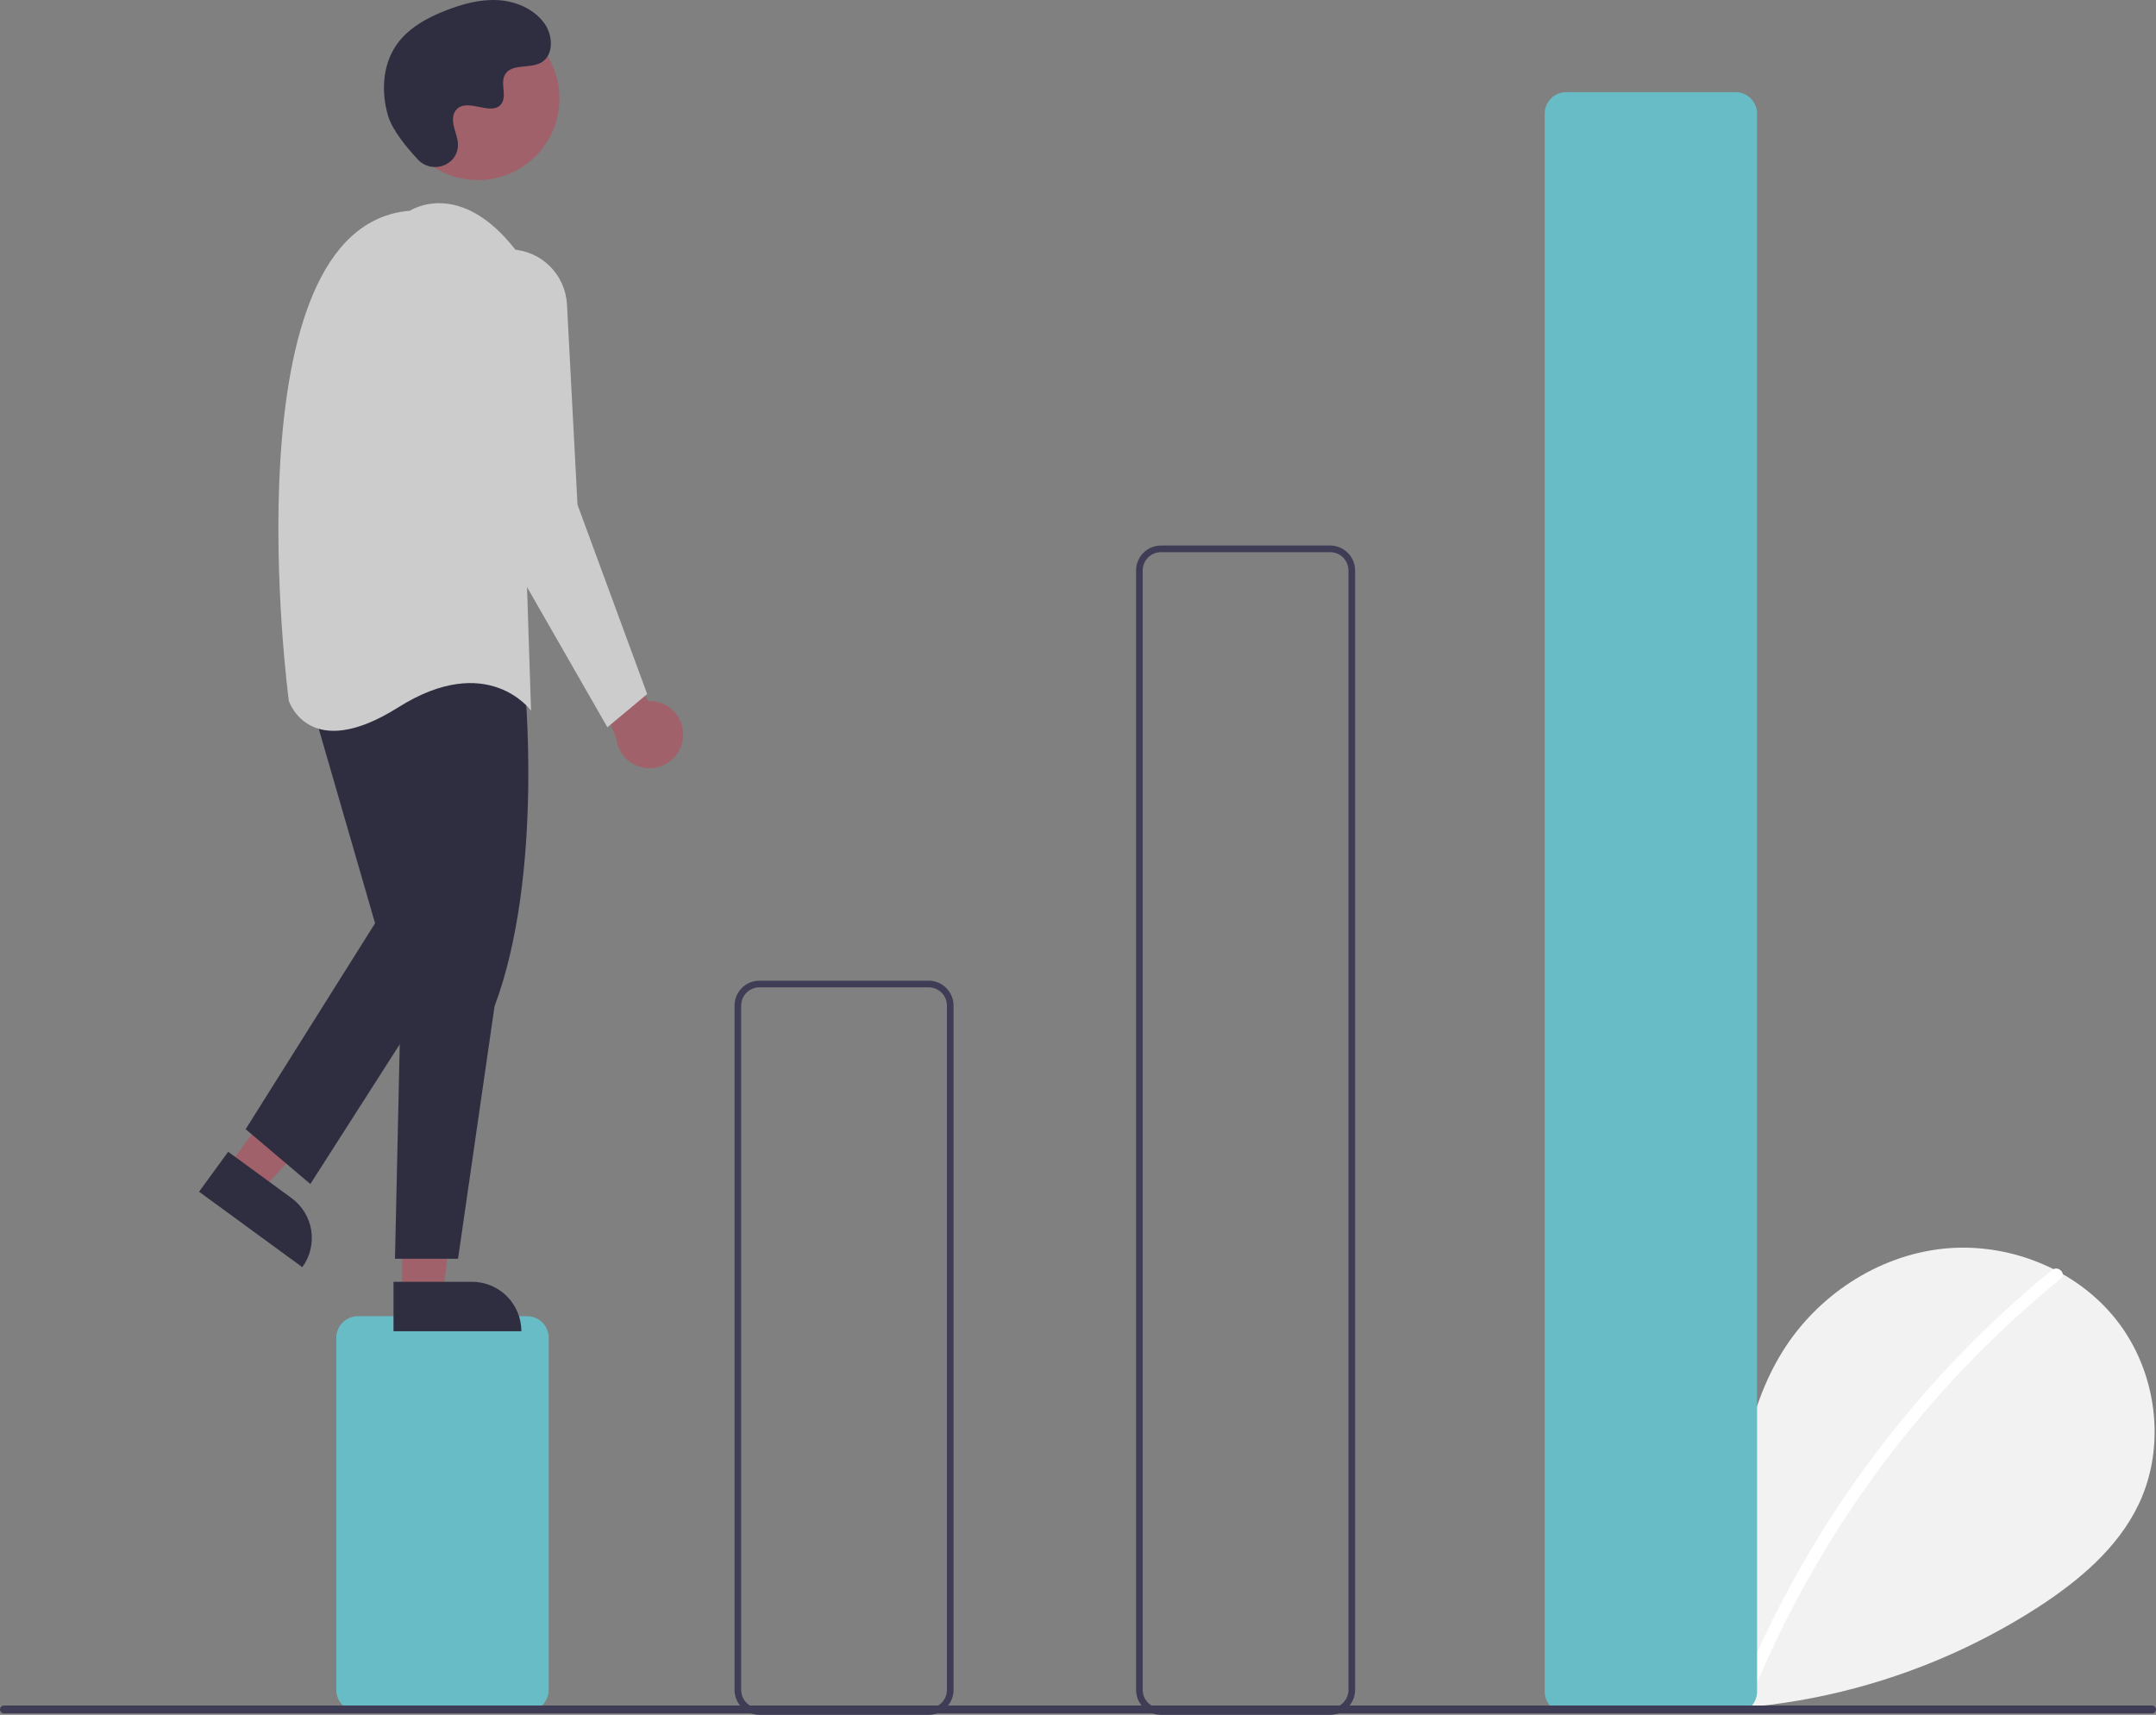
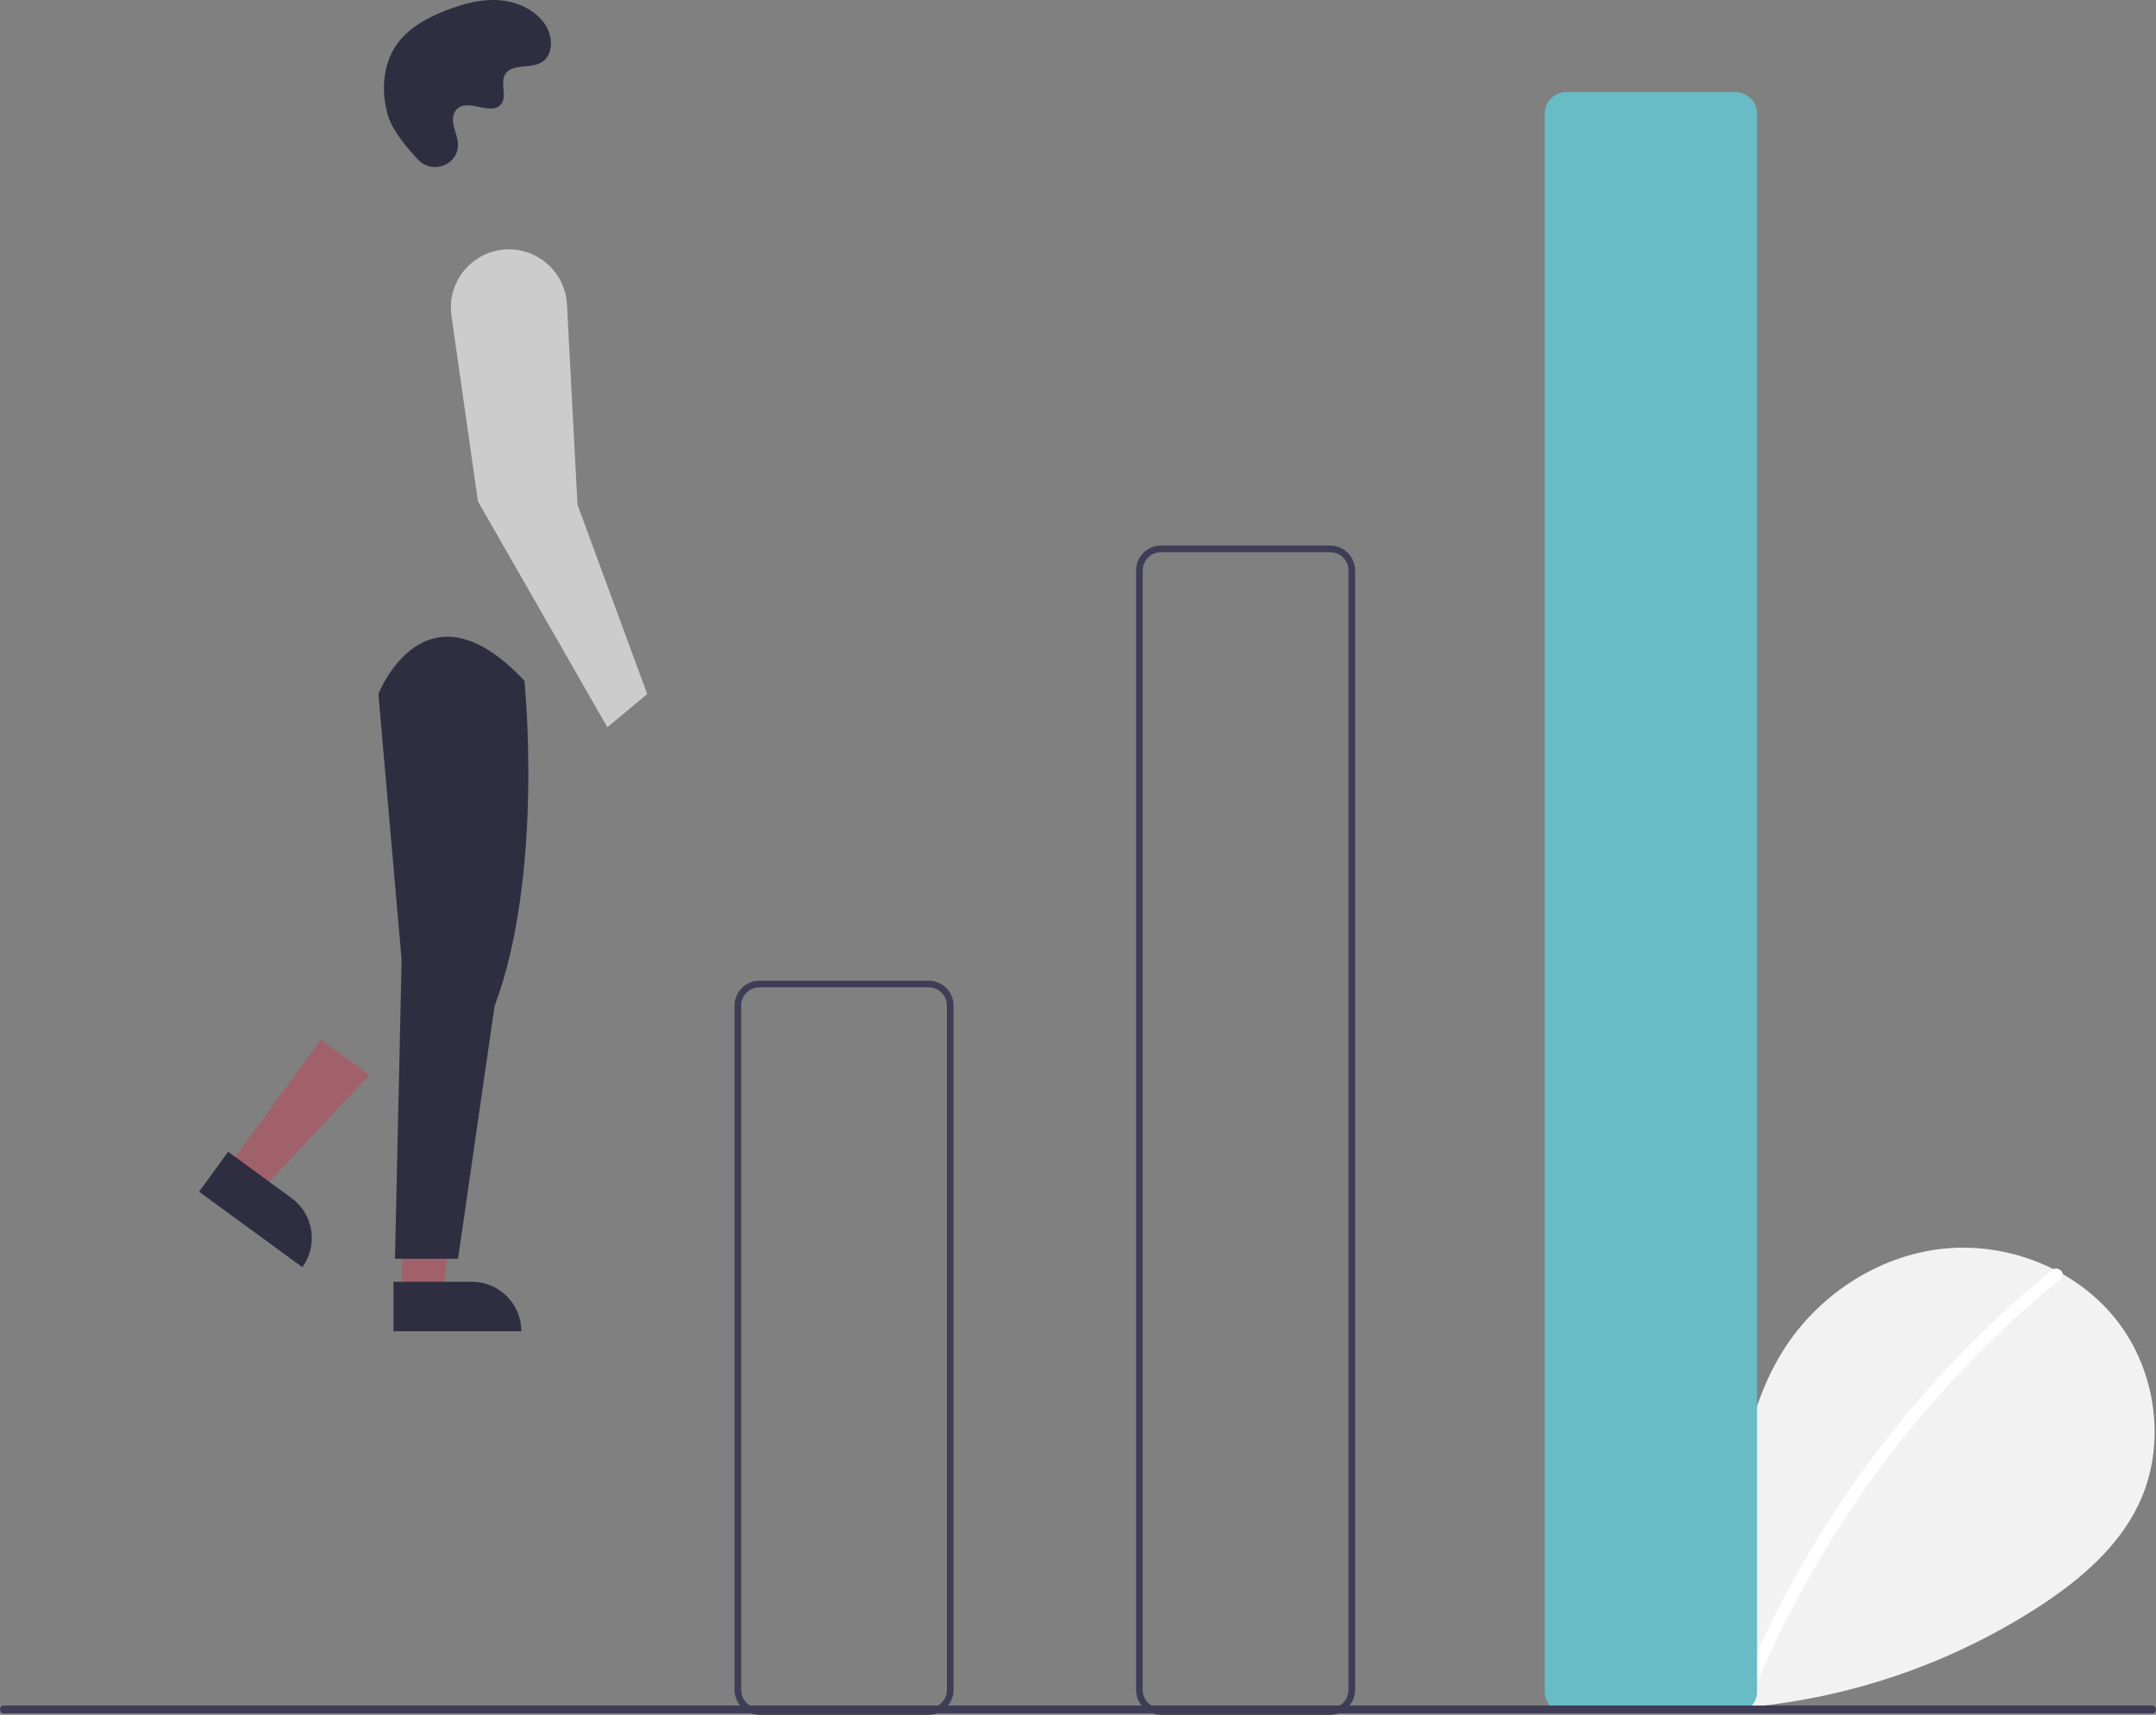
<svg xmlns="http://www.w3.org/2000/svg" width="401" height="319" viewBox="0 0 401 319" fill="none">
  <rect x="0" y="0" width="401" height="319" fill="#808080" stroke="none" />
  <g clip-path="url(#clip0_209_652)">
    <path d="M299.131 315.168C293.581 310.473 290.209 303.055 291.093 295.834C291.977 288.613 297.454 281.975 304.557 280.441C311.661 278.908 319.758 283.153 321.916 290.1C323.103 276.706 324.471 262.751 331.584 251.346C338.024 241.018 349.179 233.628 361.269 232.306C373.358 230.984 386.086 235.977 393.626 245.53C401.166 255.083 403.012 268.971 397.731 279.938C393.841 288.018 386.674 294.031 379.165 298.922C354.901 314.596 325.799 320.97 297.214 316.871" fill="#F2F2F2" />
    <path d="M381.671 236.254C371.696 244.388 362.545 253.486 354.35 263.415C341.525 278.901 331.147 296.264 323.577 314.898C323.023 316.257 325.228 316.849 325.776 315.505C338.161 285.22 357.933 258.527 383.283 237.868C384.422 236.94 382.8 235.334 381.671 236.254Z" fill="white" />
-     <path d="M98.04 318.382H66.561C65.497 318.381 64.477 317.957 63.725 317.204C62.973 316.451 62.55 315.43 62.549 314.366V248.864C62.55 247.799 62.973 246.778 63.725 246.025C64.477 245.272 65.497 244.849 66.561 244.847H98.04C99.103 244.849 100.123 245.272 100.875 246.025C101.627 246.778 102.05 247.799 102.052 248.864V314.366C102.05 315.43 101.627 316.451 100.875 317.204C100.123 317.957 99.103 318.381 98.04 318.382Z" fill="#67BCC6" />
    <path d="M172.725 319H141.246C140.019 318.999 138.842 318.51 137.974 317.641C137.106 316.772 136.618 315.594 136.617 314.365V187.07C136.618 185.841 137.106 184.663 137.974 183.794C138.842 182.925 140.019 182.437 141.246 182.435H172.725C173.952 182.437 175.129 182.925 175.997 183.794C176.864 184.663 177.353 185.841 177.354 187.07V314.365C177.353 315.594 176.864 316.772 175.997 317.641C175.129 318.51 173.952 318.999 172.725 319ZM141.246 183.671C140.346 183.672 139.483 184.031 138.847 184.668C138.21 185.305 137.852 186.169 137.851 187.07V314.365C137.852 315.266 138.21 316.13 138.847 316.768C139.483 317.405 140.346 317.763 141.246 317.764H172.725C173.625 317.763 174.488 317.405 175.124 316.768C175.76 316.13 176.118 315.266 176.119 314.365V187.07C176.118 186.169 175.76 185.305 175.124 184.668C174.488 184.031 173.625 183.672 172.725 183.671H141.246Z" fill="#3F3D56" />
    <path d="M247.41 319H215.931C214.703 318.999 213.527 318.51 212.659 317.641C211.791 316.772 211.303 315.594 211.302 314.365V106.12C211.303 104.891 211.791 103.713 212.659 102.844C213.527 101.975 214.703 101.487 215.931 101.485H247.41C248.637 101.487 249.814 101.975 250.681 102.844C251.549 103.713 252.037 104.891 252.039 106.12V314.365C252.037 315.594 251.549 316.772 250.681 317.641C249.814 318.51 248.637 318.999 247.41 319ZM215.931 102.721C215.031 102.722 214.168 103.081 213.531 103.718C212.895 104.355 212.537 105.219 212.536 106.12V314.365C212.537 315.267 212.895 316.13 213.531 316.768C214.168 317.405 215.031 317.763 215.931 317.764H247.41C248.31 317.763 249.173 317.405 249.809 316.768C250.445 316.13 250.803 315.267 250.804 314.365V106.12C250.803 105.219 250.445 104.355 249.809 103.718C249.173 103.081 248.31 102.722 247.41 102.721H215.931Z" fill="#3F3D56" />
    <path d="M322.792 318.691H291.313C290.249 318.69 289.229 318.266 288.477 317.513C287.725 316.76 287.302 315.739 287.301 314.674V21.153C287.302 20.088 287.725 19.067 288.477 18.314C289.229 17.561 290.249 17.138 291.313 17.137H322.792C323.855 17.138 324.875 17.561 325.627 18.314C326.379 19.067 326.802 20.088 326.804 21.153V314.674C326.802 315.739 326.379 316.76 325.627 317.513C324.875 318.266 323.855 318.69 322.792 318.691Z" fill="#67BCC6" />
-     <path d="M127.013 137.404C127.128 136.503 127.043 135.588 126.766 134.723C126.488 133.858 126.025 133.064 125.408 132.398C124.791 131.732 124.036 131.209 123.196 130.866C122.355 130.524 121.45 130.37 120.544 130.416L109.571 110.266L107.103 118.917L114.62 137.384C114.797 138.903 115.525 140.304 116.666 141.322C117.806 142.34 119.28 142.903 120.808 142.905C122.336 142.908 123.811 142.349 124.955 141.335C126.099 140.321 126.831 138.923 127.013 137.404Z" fill="#A0616A" />
    <path d="M42.475 216.967L48.587 221.434L68.705 199.959L59.685 193.366L42.475 216.967Z" fill="#A0616A" />
    <path d="M56.23 235.73L37.022 221.691L42.44 214.261L54.227 222.876C56.195 224.315 57.512 226.477 57.888 228.888C58.264 231.298 57.667 233.76 56.23 235.73Z" fill="#2F2E41" />
    <path d="M74.809 240.612L82.376 240.611L85.976 211.39L74.808 211.39L74.809 240.612Z" fill="#A0616A" />
    <path d="M96.97 247.645L73.188 247.646L73.188 238.447L87.781 238.446C90.218 238.446 92.555 239.415 94.279 241.14C96.002 242.866 96.97 245.205 96.97 247.645Z" fill="#2F2E41" />
    <path d="M97.535 126.641C97.535 126.641 101.239 162.481 91.98 187.199L85.191 234.162H73.463L74.698 178.548L70.377 129.113C70.377 129.113 79.019 106.867 97.535 126.641Z" fill="#2F2E41" />
-     <path d="M57.416 129.112L69.76 171.75L45.688 210.062L57.724 220.258L85.191 177.312L77.167 124.787L57.416 129.112Z" fill="#2F2E41" />
-     <path d="M88.897 33.501C97.269 33.501 104.056 26.706 104.056 18.324C104.056 9.942 97.269 3.147 88.897 3.147C80.524 3.147 73.737 9.942 73.737 18.324C73.737 26.706 80.524 33.501 88.897 33.501Z" fill="#A0616A" />
-     <path d="M76.241 39.202C76.241 39.202 85.499 33.023 95.992 46.618L98.77 132.202C98.77 132.202 90.746 121.079 74.081 131.584C57.415 142.089 53.712 130.348 53.712 130.348C53.712 130.348 41.985 41.983 76.241 39.202Z" fill="#CCCCCC" />
    <path d="M95.246 46.402C97.908 46.546 100.424 47.671 102.308 49.56C104.192 51.449 105.312 53.969 105.453 56.635L107.411 93.89L120.373 129.113L112.966 135.292L88.894 93.272L83.966 58.733C83.74 57.151 83.867 55.537 84.339 54.009C84.811 52.481 85.615 51.077 86.694 49.898C87.772 48.719 89.099 47.793 90.578 47.189C92.056 46.584 93.651 46.316 95.246 46.402Z" fill="#CCCCCC" />
    <path d="M77.757 29.708C80.236 32.351 84.838 30.933 85.161 27.322C85.187 27.041 85.185 26.759 85.156 26.479C84.989 24.88 84.066 23.428 84.287 21.739C84.337 21.319 84.494 20.918 84.742 20.576C86.717 17.928 91.353 21.76 93.216 19.363C94.359 17.893 93.016 15.579 93.893 13.937C95.05 11.769 98.479 12.838 100.629 11.651C103.021 10.33 102.878 6.655 101.304 4.42C99.383 1.695 96.016 0.24 92.691 0.03C89.365 -0.179 86.063 0.721 82.959 1.932C79.432 3.308 75.934 5.21 73.763 8.315C71.124 12.091 70.87 17.168 72.19 21.583C72.993 24.269 75.734 27.55 77.757 29.708Z" fill="#2F2E41" />
    <path d="M400.265 318.738H0.735C0.54 318.737 0.354 318.659 0.217 318.522C0.079 318.384 0.002 318.197 0.002 318.002C0.002 317.807 0.079 317.62 0.217 317.482C0.354 317.345 0.54 317.267 0.735 317.266H400.265C400.46 317.267 400.646 317.345 400.783 317.482C400.921 317.62 400.998 317.807 400.998 318.002C400.998 318.197 400.921 318.384 400.783 318.522C400.646 318.659 400.46 318.737 400.265 318.738Z" fill="#3F3D56" />
  </g>
  <defs>
    <clipPath id="clip0_209_652">
      <rect width="401" height="319" fill="white" />
    </clipPath>
  </defs>
</svg>